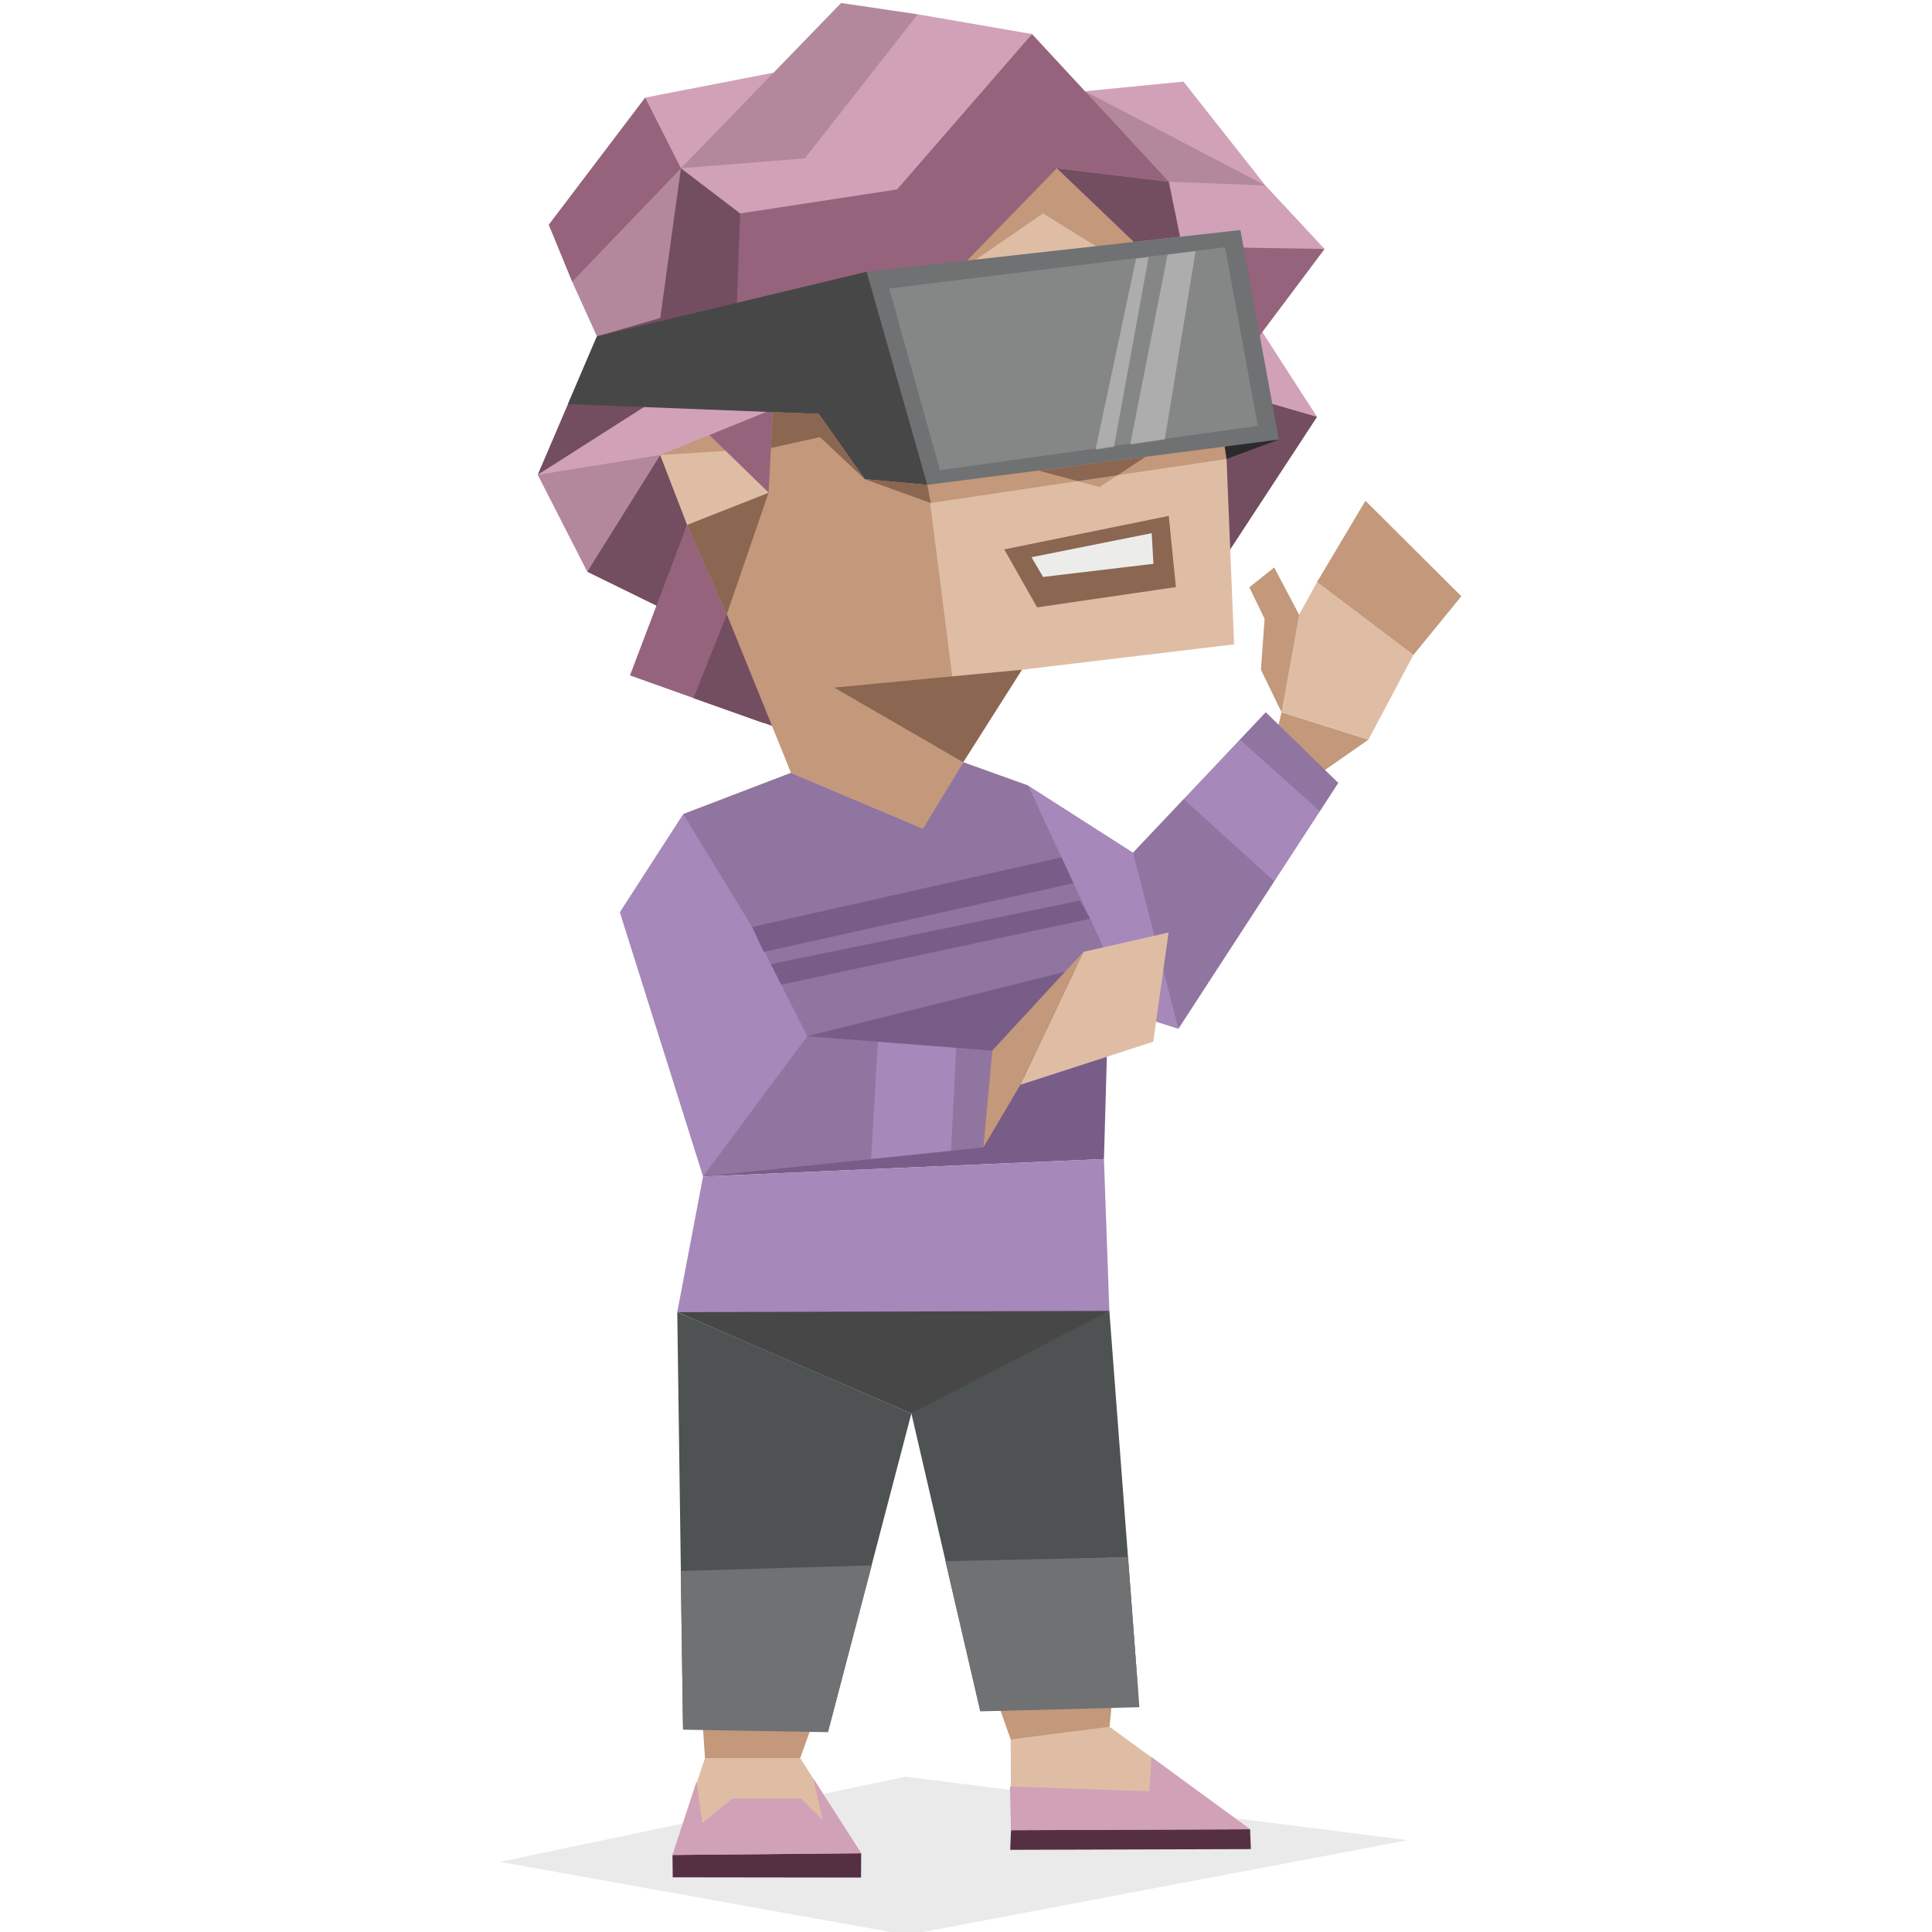
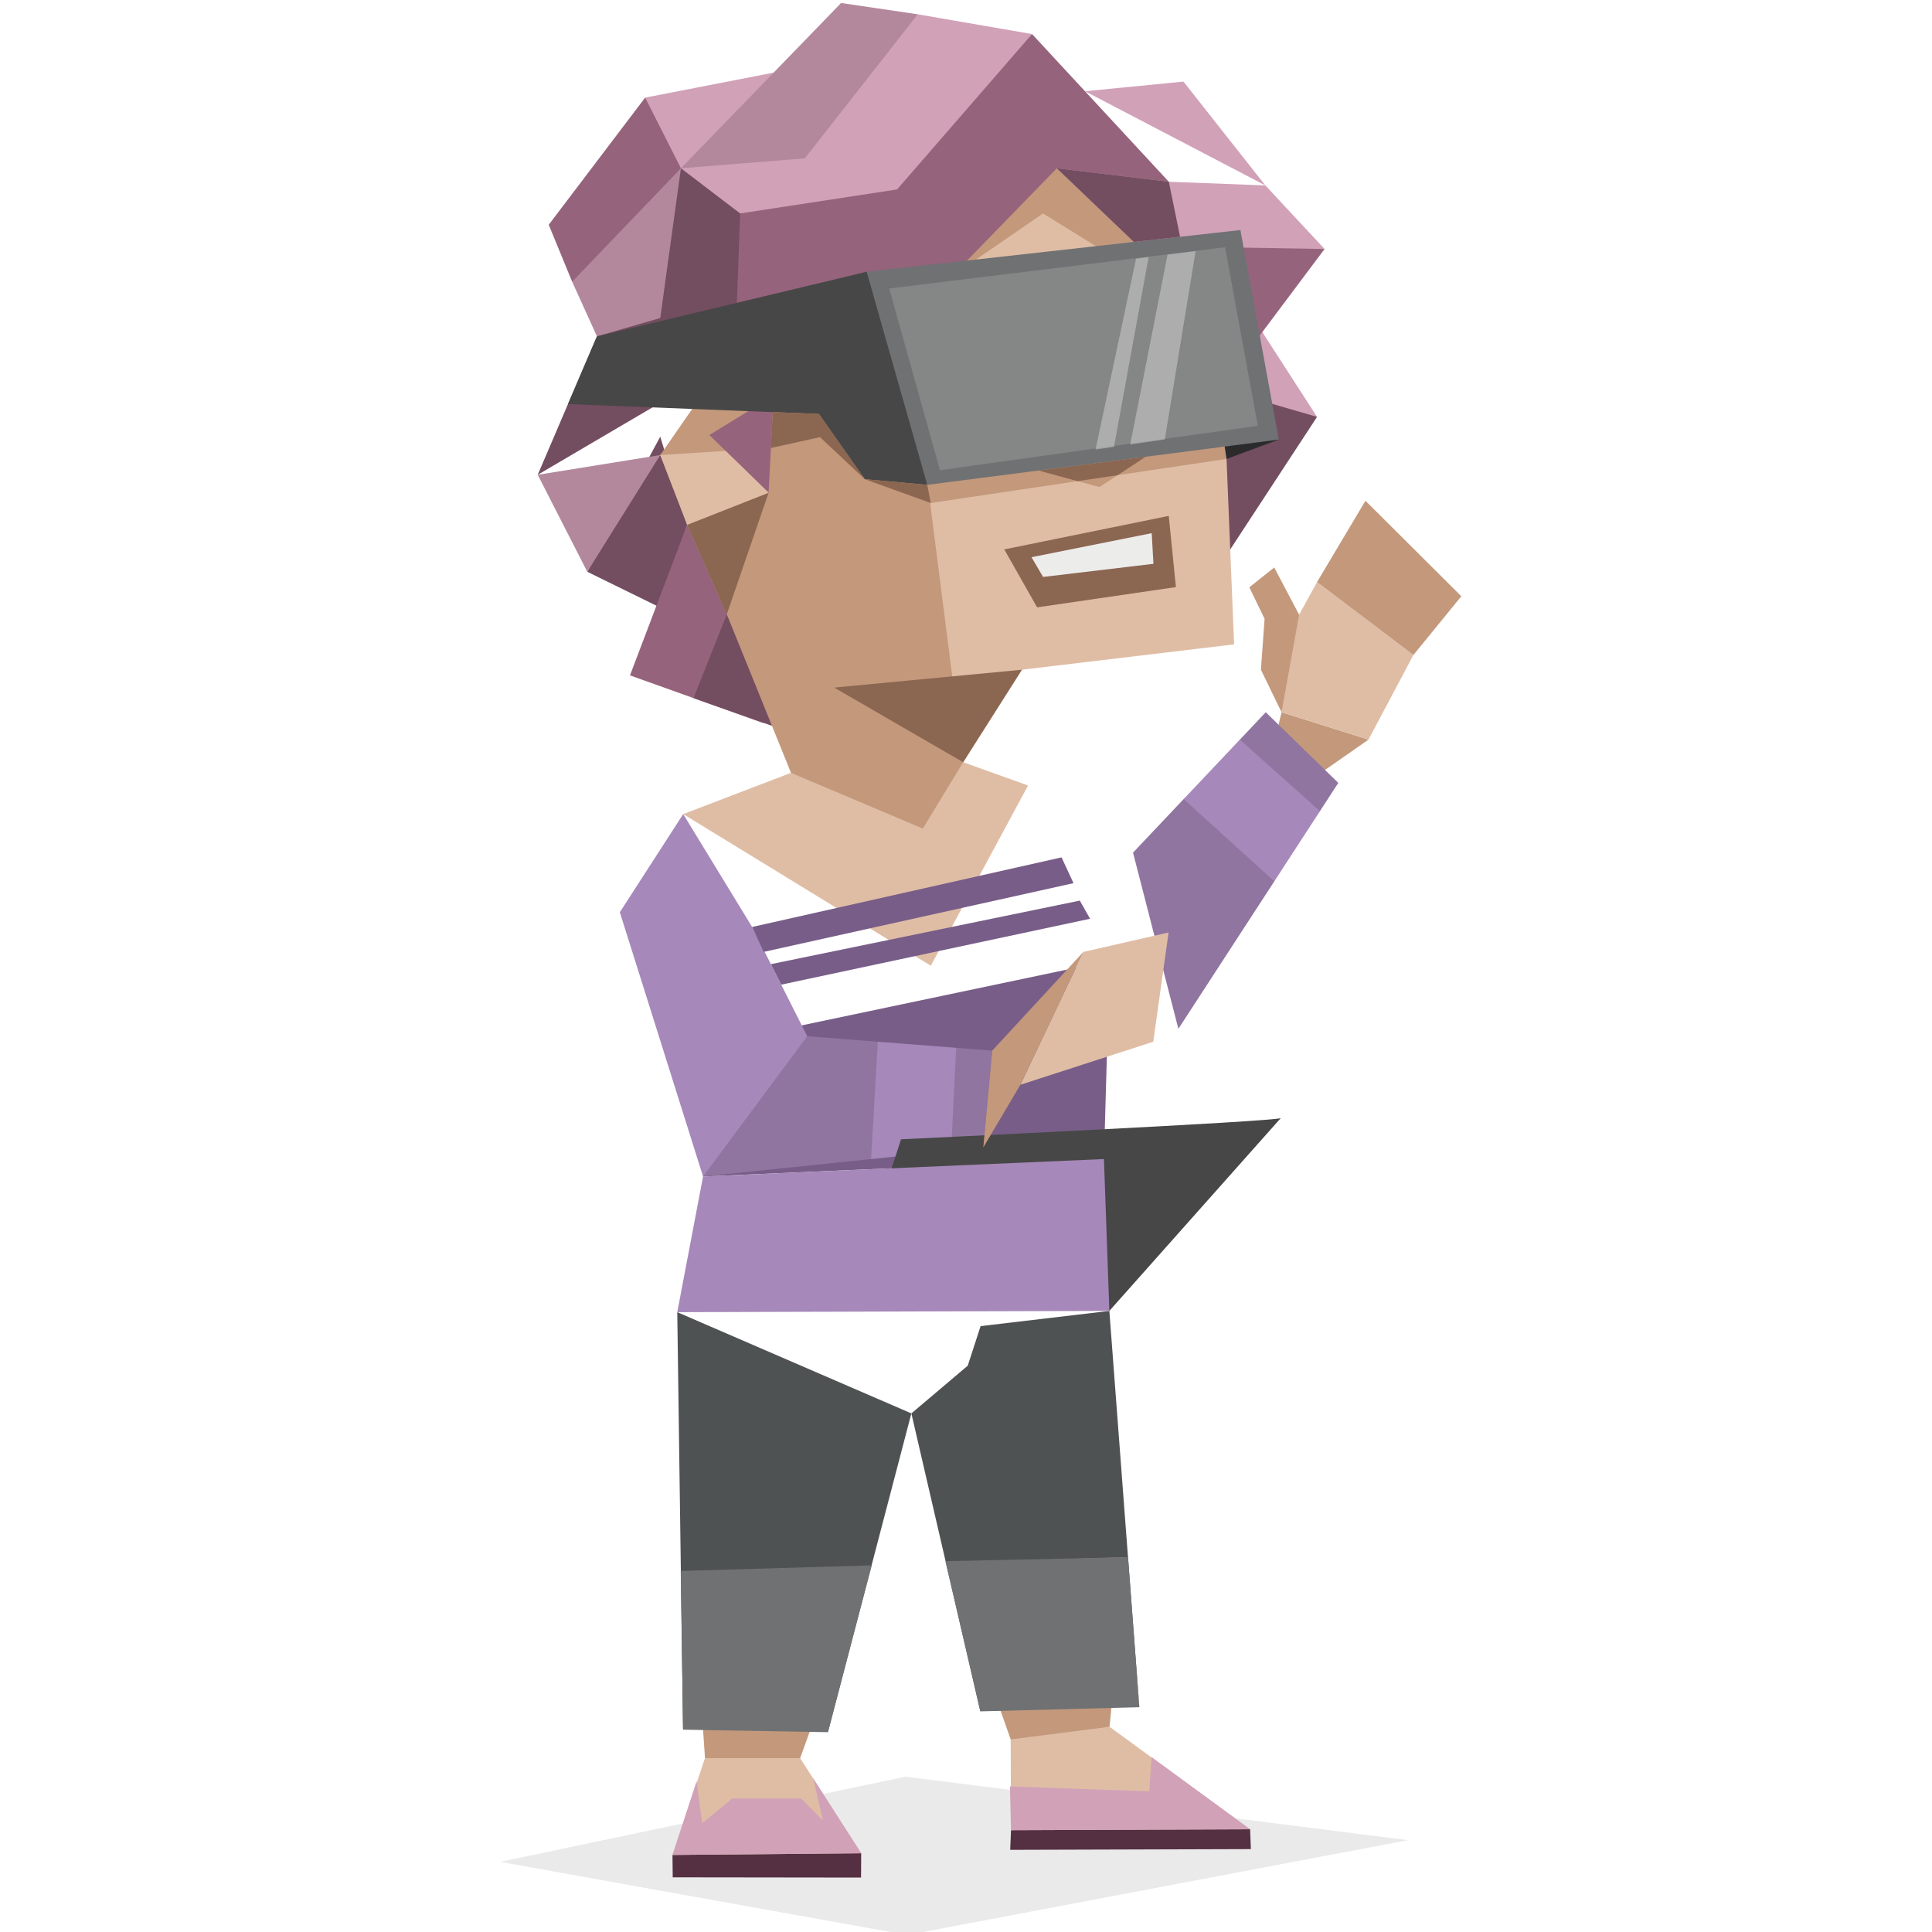
<svg xmlns="http://www.w3.org/2000/svg" id="illustration" viewBox="0 0 400 400">
  <defs>
    <style>.cls-1{fill:#c3987b;}.cls-1,.cls-10,.cls-11,.cls-12,.cls-13,.cls-14,.cls-15,.cls-16,.cls-19,.cls-2,.cls-20,.cls-21,.cls-3,.cls-4,.cls-5,.cls-6,.cls-7,.cls-8,.cls-9{fill-rule:evenodd;}.cls-2{fill:#a688ba;}.cls-3{fill:#9075a0;}.cls-4{fill:#785d88;}.cls-5{fill:#734d60;}.cls-6{fill:#dfbda5;}.cls-7{fill:#d1a1b8;}.cls-8{fill:#96637c;}.cls-9{fill:#b3889d;}.cls-10{fill:#e8cab6;}.cls-11,.cls-17{fill:#8b6651;}.cls-12,.cls-19{fill:#2b2b2b;}.cls-13{fill:#474747;}.cls-14{fill:#6f7173;}.cls-15{fill:#858686;}.cls-16,.cls-18{fill:#ececeb;}.cls-16{opacity:0.38;}.cls-19{opacity:0.1;}.cls-20{fill:#543042;}.cls-21{fill:#4f5253;}</style>
  </defs>
  <polygon class="cls-1" points="283.33 153.13 273.28 160.14 263.81 153.85 265.33 147.46 283.33 153.13" />
-   <polygon class="cls-2" points="234.58 176.53 243.01 192.13 243.97 213.01 203.15 199.94 203.41 184.78 212.85 162.63 234.58 176.53" />
  <polygon class="cls-3" points="234.58 176.53 245.07 165.43 251.28 160.95 256.7 153.14 262.06 147.46 277.08 162.09 273.28 167.94 267.05 174.76 263.83 182.47 243.97 213.01 234.58 176.53" />
  <polygon class="cls-4" points="229.73 198.89 228.56 239.97 145.56 243.58 152.58 215.11 229.73 198.89" />
  <polygon class="cls-2" points="273.28 167.94 256.7 153.13 245.07 165.44 263.83 182.47 273.28 167.94" />
  <polygon class="cls-5" points="121.59 118.38 136.7 125.79 142.27 108.65 136.7 90.41 121.59 118.38" />
  <polygon class="cls-6" points="167.26 158.67 141.45 168.55 192.72 199.94 212.85 162.63 197.59 157.15 167.26 158.67" />
  <polygon class="cls-7" points="250.35 51.7 272.68 86.31 251.58 86.31 247.88 65.84 250.35 51.7" />
-   <polygon class="cls-3" points="212.85 162.63 229.73 198.89 167.13 214.54 156.39 215.11 141.45 168.55 163.77 160.01 191.06 171.54 199.42 157.81 212.85 162.63" />
  <polygon class="cls-5" points="272.68 86.31 254.15 114.6 249.45 79.58 272.68 86.31" />
  <polygon class="cls-8" points="274.24 51.55 249.73 84.26 248.07 49.36 274.24 51.55" />
-   <polygon class="cls-9" points="224.64 18.89 244.81 26.69 261.98 38.39 239.7 39.97 224.64 18.89" />
  <polygon class="cls-7" points="224.64 18.89 245.02 16.89 261.98 38.39 224.64 18.89" />
  <polygon class="cls-7" points="160.16 15.04 133.57 20.21 138.7 38.35 156.94 26.65 160.16 15.04" />
  <polygon class="cls-8" points="133.57 20.21 113.61 46.53 118.46 58.33 136.7 47.12 140.98 34.84 133.57 20.21" />
  <polygon class="cls-9" points="190.01 2.96 174.14 0.62 140.98 34.84 118.46 58.33 123.59 69.64 138.7 69.64 148.68 44.19 174.14 35.13 190.01 2.96" />
  <polygon class="cls-5" points="140.98 34.84 136.7 65.84 123.59 69.64 111.33 98.3 155.16 72.56 159.13 41.56 140.98 34.84" />
  <polygon class="cls-8" points="142.27 108.65 130.43 139.83 158.12 149.73 153.81 125.79 142.27 108.65" />
  <polygon class="cls-5" points="150.48 127.2 143.59 144.54 161.26 150.78 154.95 136.62 150.48 127.2" />
  <polygon class="cls-6" points="250.35 51.7 253.94 95.02 255.51 133.41 211.58 138.66 199.42 157.81 168.06 159.35 136.7 94.21 162.93 63.46 175.85 57.16 215.76 29.08 250.35 51.7" />
  <polygon class="cls-1" points="186.25 54.57 199.42 157.81 191.06 171.54 163.77 160.01 150.48 127.2 142.27 108.65 136.7 94.21 161.03 59.11 186.25 54.57" />
  <polygon class="cls-1" points="197.14 74.46 222.03 97.28 247.69 67.74 236.57 64.52 208.06 67.74 197.14 74.46" />
  <polygon class="cls-10" points="217.31 66.69 221.89 81.32 222.03 97.28 231.58 95.96 227.88 80.9 229.14 65.36 217.31 66.69" />
  <polygon class="cls-1" points="250.35 51.7 234.76 55.84 215.95 44.19 197.1 57.16 177.32 64.66 169.77 80.75 159.6 92.75 136.7 94.21 174.05 49.36 203.98 41.92 217.31 29.08 231.58 42.21 250.35 51.7" />
  <polygon class="cls-11" points="142.27 108.65 159.13 102.01 150.47 127.2 142.27 108.65" />
  <polygon class="cls-11" points="211.58 138.66 172.72 142.36 199.42 157.81 211.58 138.66" />
  <polygon class="cls-1" points="253.94 95.02 192.7 104.14 179.05 99.21 192.7 98.79 253.49 92.06 253.94 95.02" />
  <polygon class="cls-1" points="215 97.42 227.64 100.84 237.21 94.56 215 97.42" />
  <polygon class="cls-11" points="215 97.42 223.11 99.61 231.38 98.38 237.21 94.56 215 97.42" />
  <polygon class="cls-5" points="217.31 66.69 217.31 63.16 205.88 64.44 197.14 74.46 208.06 67.74 217.31 66.69" />
-   <polygon class="cls-5" points="229.14 65.36 229.14 62.18 238.41 61.59 247.69 67.74 236.57 64.52 229.14 65.36" />
  <polygon class="cls-7" points="218.8 34.84 235.62 50.92 274.24 51.55 261.98 38.39 241.99 37.63 229.33 33.66 218.8 34.84" />
  <polygon class="cls-8" points="241.99 37.63 213.67 7.05 184.31 34.84 153.24 44.19 152.22 71.81 160.93 69.64 175.85 57.16 197.1 57.16 218.8 34.84 241.99 37.63" />
  <polygon class="cls-7" points="213.67 7.05 190.01 2.96 166.63 32.79 140.98 34.84 153.24 44.19 185.73 39.22 213.67 7.05" />
  <polygon class="cls-8" points="146.87 90.07 159.13 102.01 160.16 81.92 146.87 90.07" />
-   <polygon class="cls-7" points="175.85 57.16 111.33 98.3 121.59 109.46 136.7 94.21 169.77 80.75 175.85 57.16" />
  <polygon class="cls-6" points="150.23 93.35 136.7 94.21 142.27 108.65 159.13 102.01 150.23 93.35" />
  <polygon class="cls-9" points="136.7 94.21 111.33 98.3 121.59 118.38 136.7 94.21" />
  <polygon class="cls-12" points="264.77 91.01 253.94 95.02 252.55 85.97 264.77 91.01" />
  <polygon class="cls-13" points="179.43 56.26 123.59 69.64 117.59 83.66 169.53 85.7 179.05 99.21 191.98 100.38 189.74 74.45 179.43 56.26" />
  <polygon class="cls-14" points="256.81 47.63 179.43 56.26 191.98 100.38 264.77 91.01 256.81 47.63" />
  <polygon class="cls-15" points="253.64 51.19 184.1 59.73 194.61 97.35 260.42 88.17 253.64 51.19" />
  <polygon class="cls-16" points="247.54 51.98 241.16 90.98 234 92.03 241.73 52.72 247.54 51.98" />
  <polygon class="cls-16" points="237.81 53.22 230.64 92.52 226.82 93.08 235.21 53.56 237.81 53.22" />
  <polygon class="cls-17" points="241.98 106.81 207.92 113.75 214.73 125.75 243.46 121.55 241.98 106.81" />
  <polygon class="cls-18" points="238.81 116.73 238.45 110.39 213.56 115.36 215.96 119.45 238.81 116.73" />
  <polygon class="cls-2" points="167.13 214.54 160.57 230.25 145.56 243.58 128.33 188.87 141.45 168.55 155.72 191.92 167.13 214.54" />
  <polygon class="cls-3" points="167.13 214.54 181.75 215.68 188.85 217.61 197.96 216.94 205.43 217.52 203.58 237.57 196.91 238.26 188.06 237.72 180.35 239.97 145.56 243.58 167.13 214.54" />
  <polygon class="cls-2" points="196.91 238.26 197.96 216.94 181.75 215.68 180.35 239.97 196.91 238.26" />
  <polygon class="cls-11" points="192.7 104.14 191.98 100.38 179.05 99.21 192.7 104.14" />
  <polygon class="cls-11" points="159.6 92.75 169.77 90.5 179.05 99.21 169.53 85.7 159.99 85.32 159.6 92.75" />
  <polygon class="cls-5" points="241.99 37.63 244.32 49.02 234.75 50.09 218.8 34.84 241.99 37.63" />
  <polygon class="cls-19" points="187.47 367.84 103.55 385.48 187.84 400.62 291.53 380.98 187.47 367.84" />
  <polygon class="cls-20" points="154.12 379.72 139.23 384.05 139.28 388.68 178.27 388.73 178.3 383.7 154.12 379.72" />
  <polygon class="cls-20" points="234.25 371.09 258.82 378.73 258.98 382.84 209.15 382.99 209.32 378.92 233.34 372.29 234.25 371.09" />
  <polygon class="cls-6" points="157.77 353.09 165.66 364 178.3 383.7 139.23 384.05 145.96 364 157.77 353.09" />
  <polygon class="cls-6" points="219.47 348.56 229.71 357.51 258.82 378.73 209.32 378.92 209.25 360.13 219.47 348.56" />
  <polygon class="cls-21" points="235.89 353.46 233.23 322.4 211.9 334.35 202.97 354.32 188.69 292.63 200.36 282.75 203.02 274.56 229.68 271.41 235.89 353.46" />
  <polygon class="cls-1" points="233.23 322.4 229.71 357.51 219.56 358.81 209.25 360.13 196.36 323.52 233.23 322.4 233.23 322.4" />
  <polygon class="cls-21" points="188.69 292.63 171.41 358.63 164.75 330.92 141.42 358.11 140.22 271.67 188.69 292.63" />
  <polygon class="cls-1" points="179.89 324.72 165.66 364 145.96 364 143.47 327.02 179.89 324.72" />
-   <path class="cls-13" d="M229.68,271.41l-41,21.22s-49.18-21.21-48.47-21,5.33-14.53,5.33-14.53,78.58-3.7,78.65-4.41Z" />
+   <path class="cls-13" d="M229.68,271.41s-49.18-21.21-48.47-21,5.33-14.53,5.33-14.53,78.58-3.7,78.65-4.41Z" />
  <polygon class="cls-14" points="140.94 325.25 141.42 358.11 171.41 358.63 180.48 324.09 140.94 325.25" />
  <polygon class="cls-14" points="195.74 323.22 202.97 354.32 235.89 353.46 233.55 322.41 195.74 323.22" />
  <polygon class="cls-7" points="139.23 384.05 178.3 383.7 168.35 368.15 170.38 376.9 165.85 372.37 151.59 372.37 145.39 377.48 144.22 368.8 139.23 384.05" />
  <polygon class="cls-7" points="209.32 378.92 209.1 369.88 237.96 370.87 238.42 363.79 258.82 378.73 209.32 378.92" />
  <polygon class="cls-2" points="145.56 243.58 140.22 271.67 229.68 271.41 228.56 239.97 145.56 243.58" />
  <polygon class="cls-6" points="292.63 135.61 283.33 153.13 265.33 147.46 267.1 130.66 272.68 120.51 292.63 135.61" />
  <polygon class="cls-1" points="258.66 121.6 263.81 117.49 268.97 127.27 265.33 147.46 261.06 138.66 261.82 128.12 258.66 121.6" />
  <polygon class="cls-1" points="272.68 120.51 282.7 103.68 302.55 123.45 292.63 135.61 272.68 120.51" />
  <polygon class="cls-6" points="241.94 193.06 238.77 215.68 211.26 224.59 224.31 197.08 241.94 193.06" />
  <polygon class="cls-1" points="211.26 224.59 224.31 197.08 205.43 217.52 203.58 237.57 211.26 224.59" />
  <polygon class="cls-4" points="155.72 191.92 219.78 177.51 222.26 182.85 158.12 197.08 155.72 191.92" />
  <polygon class="cls-4" points="159.6 199.62 223.56 186.46 225.69 190.22 161.75 203.86 159.6 199.62" />
</svg>